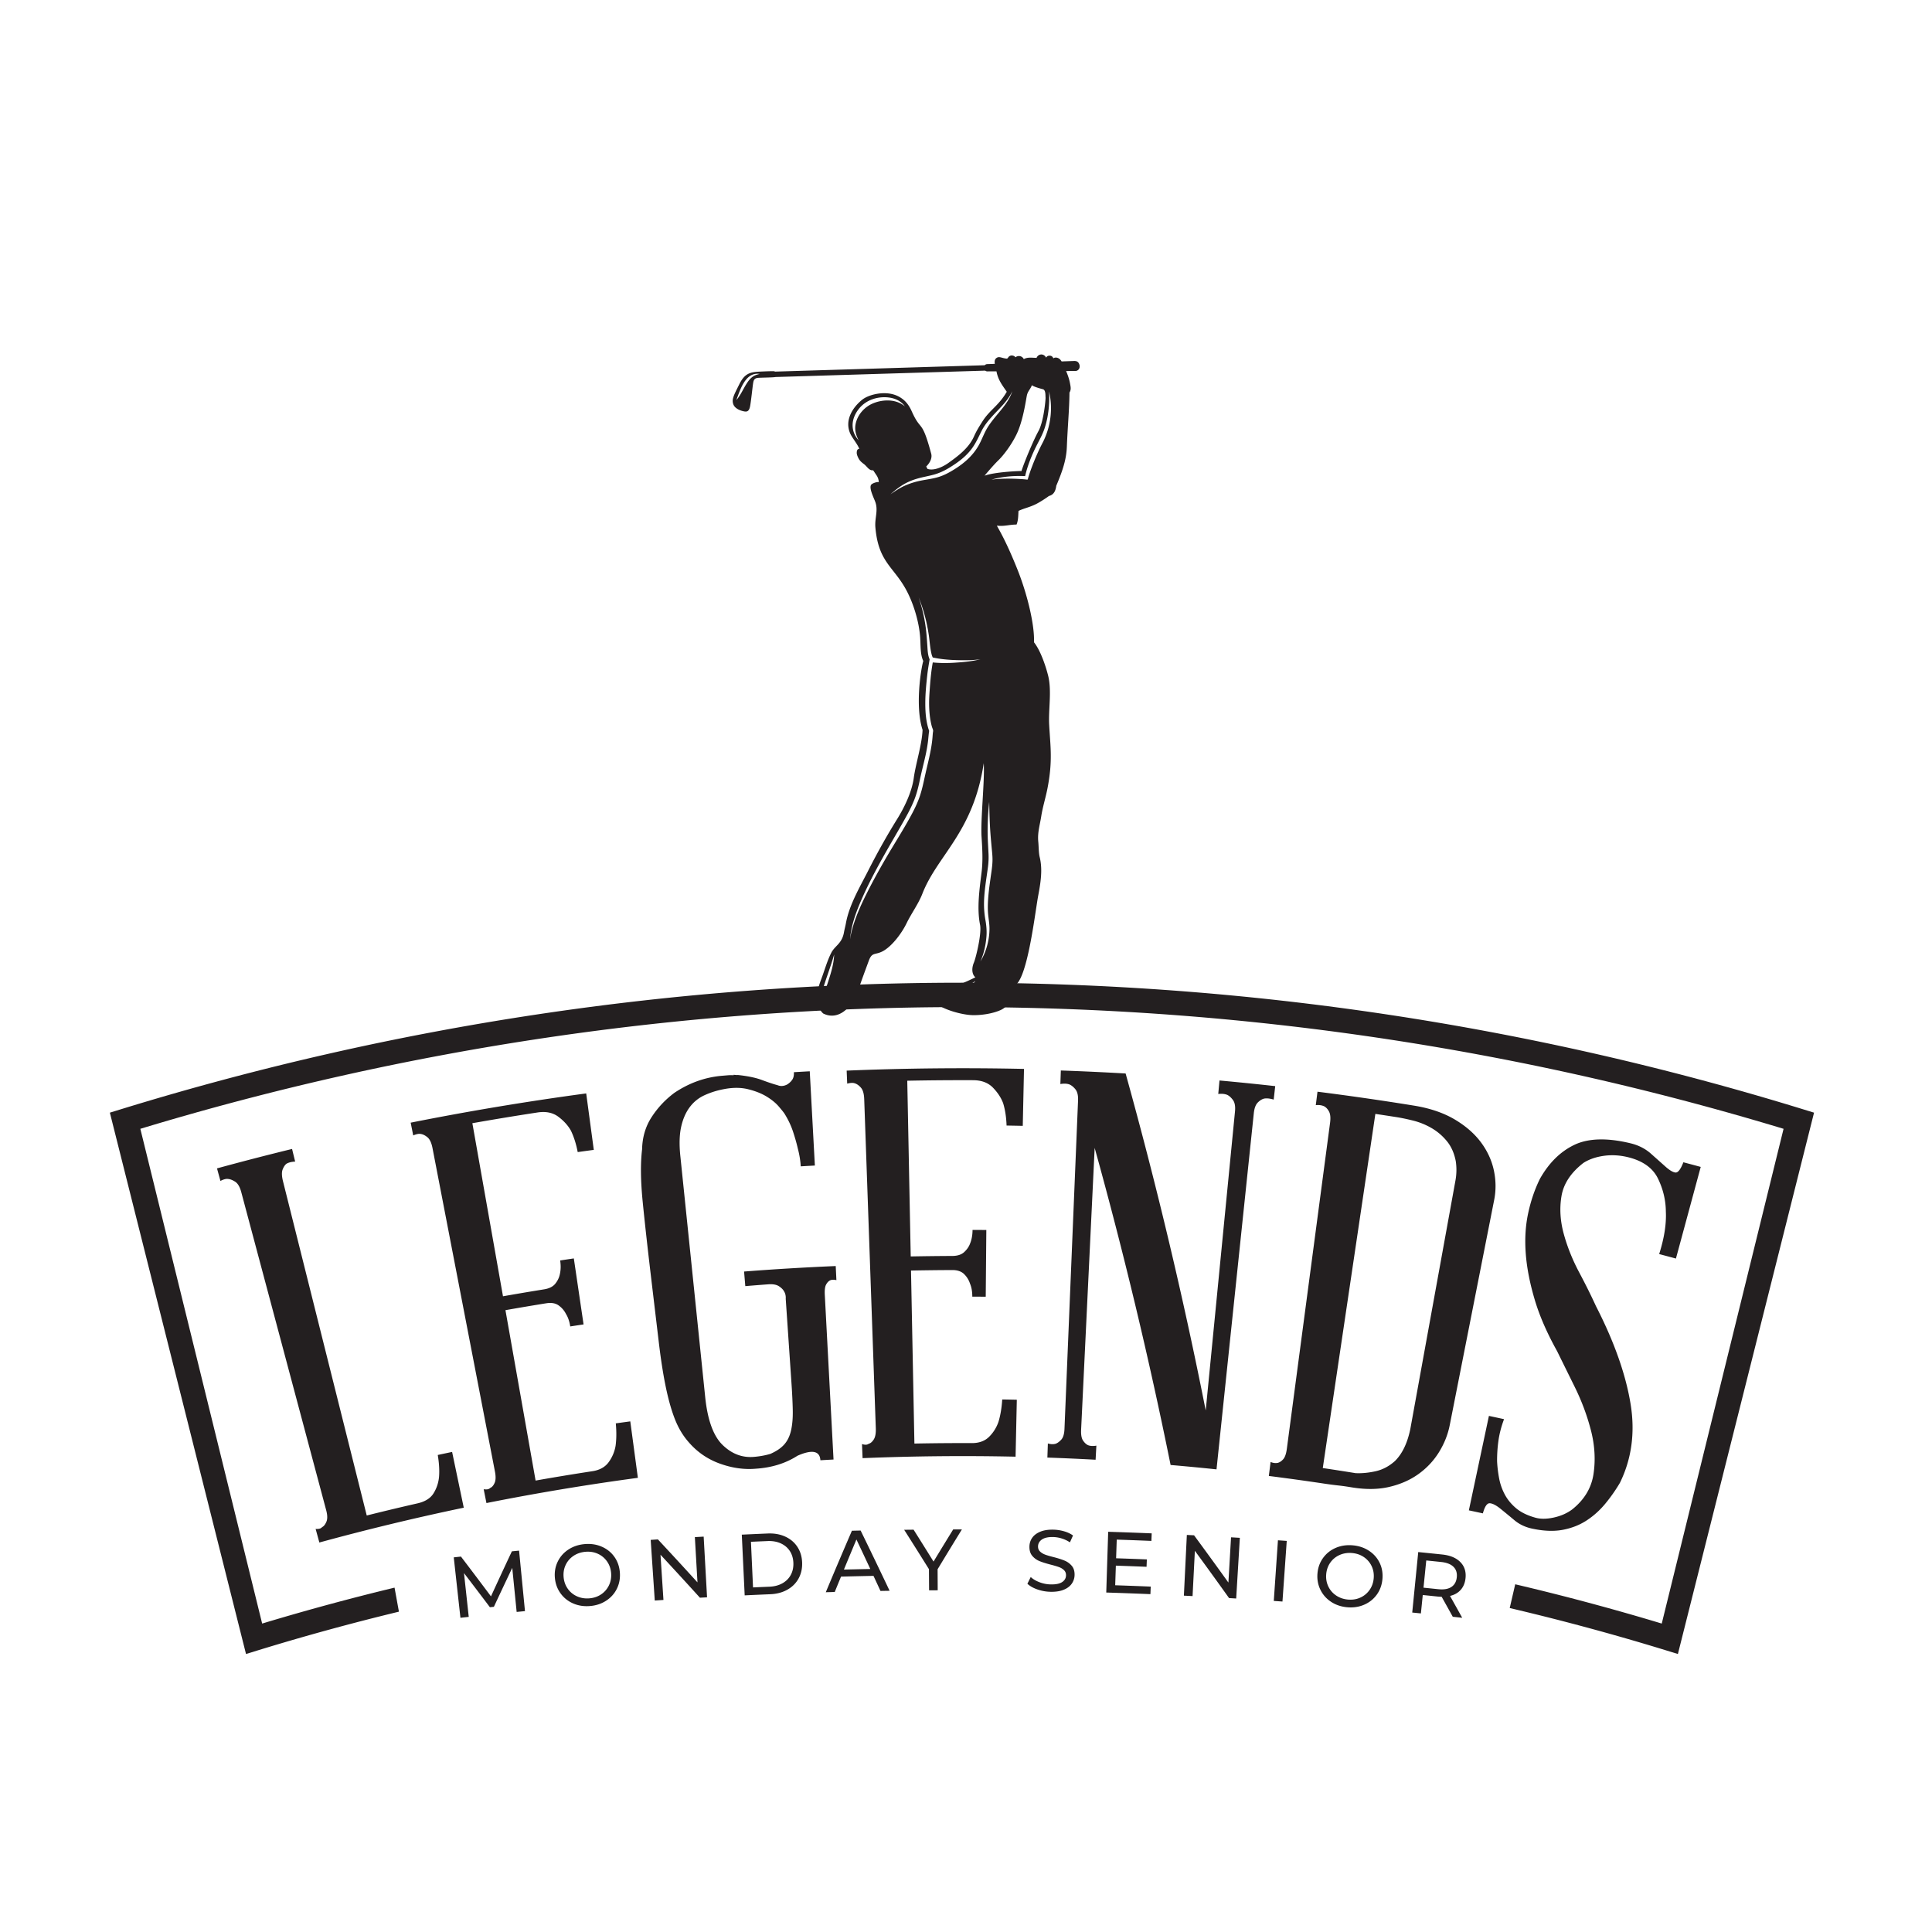
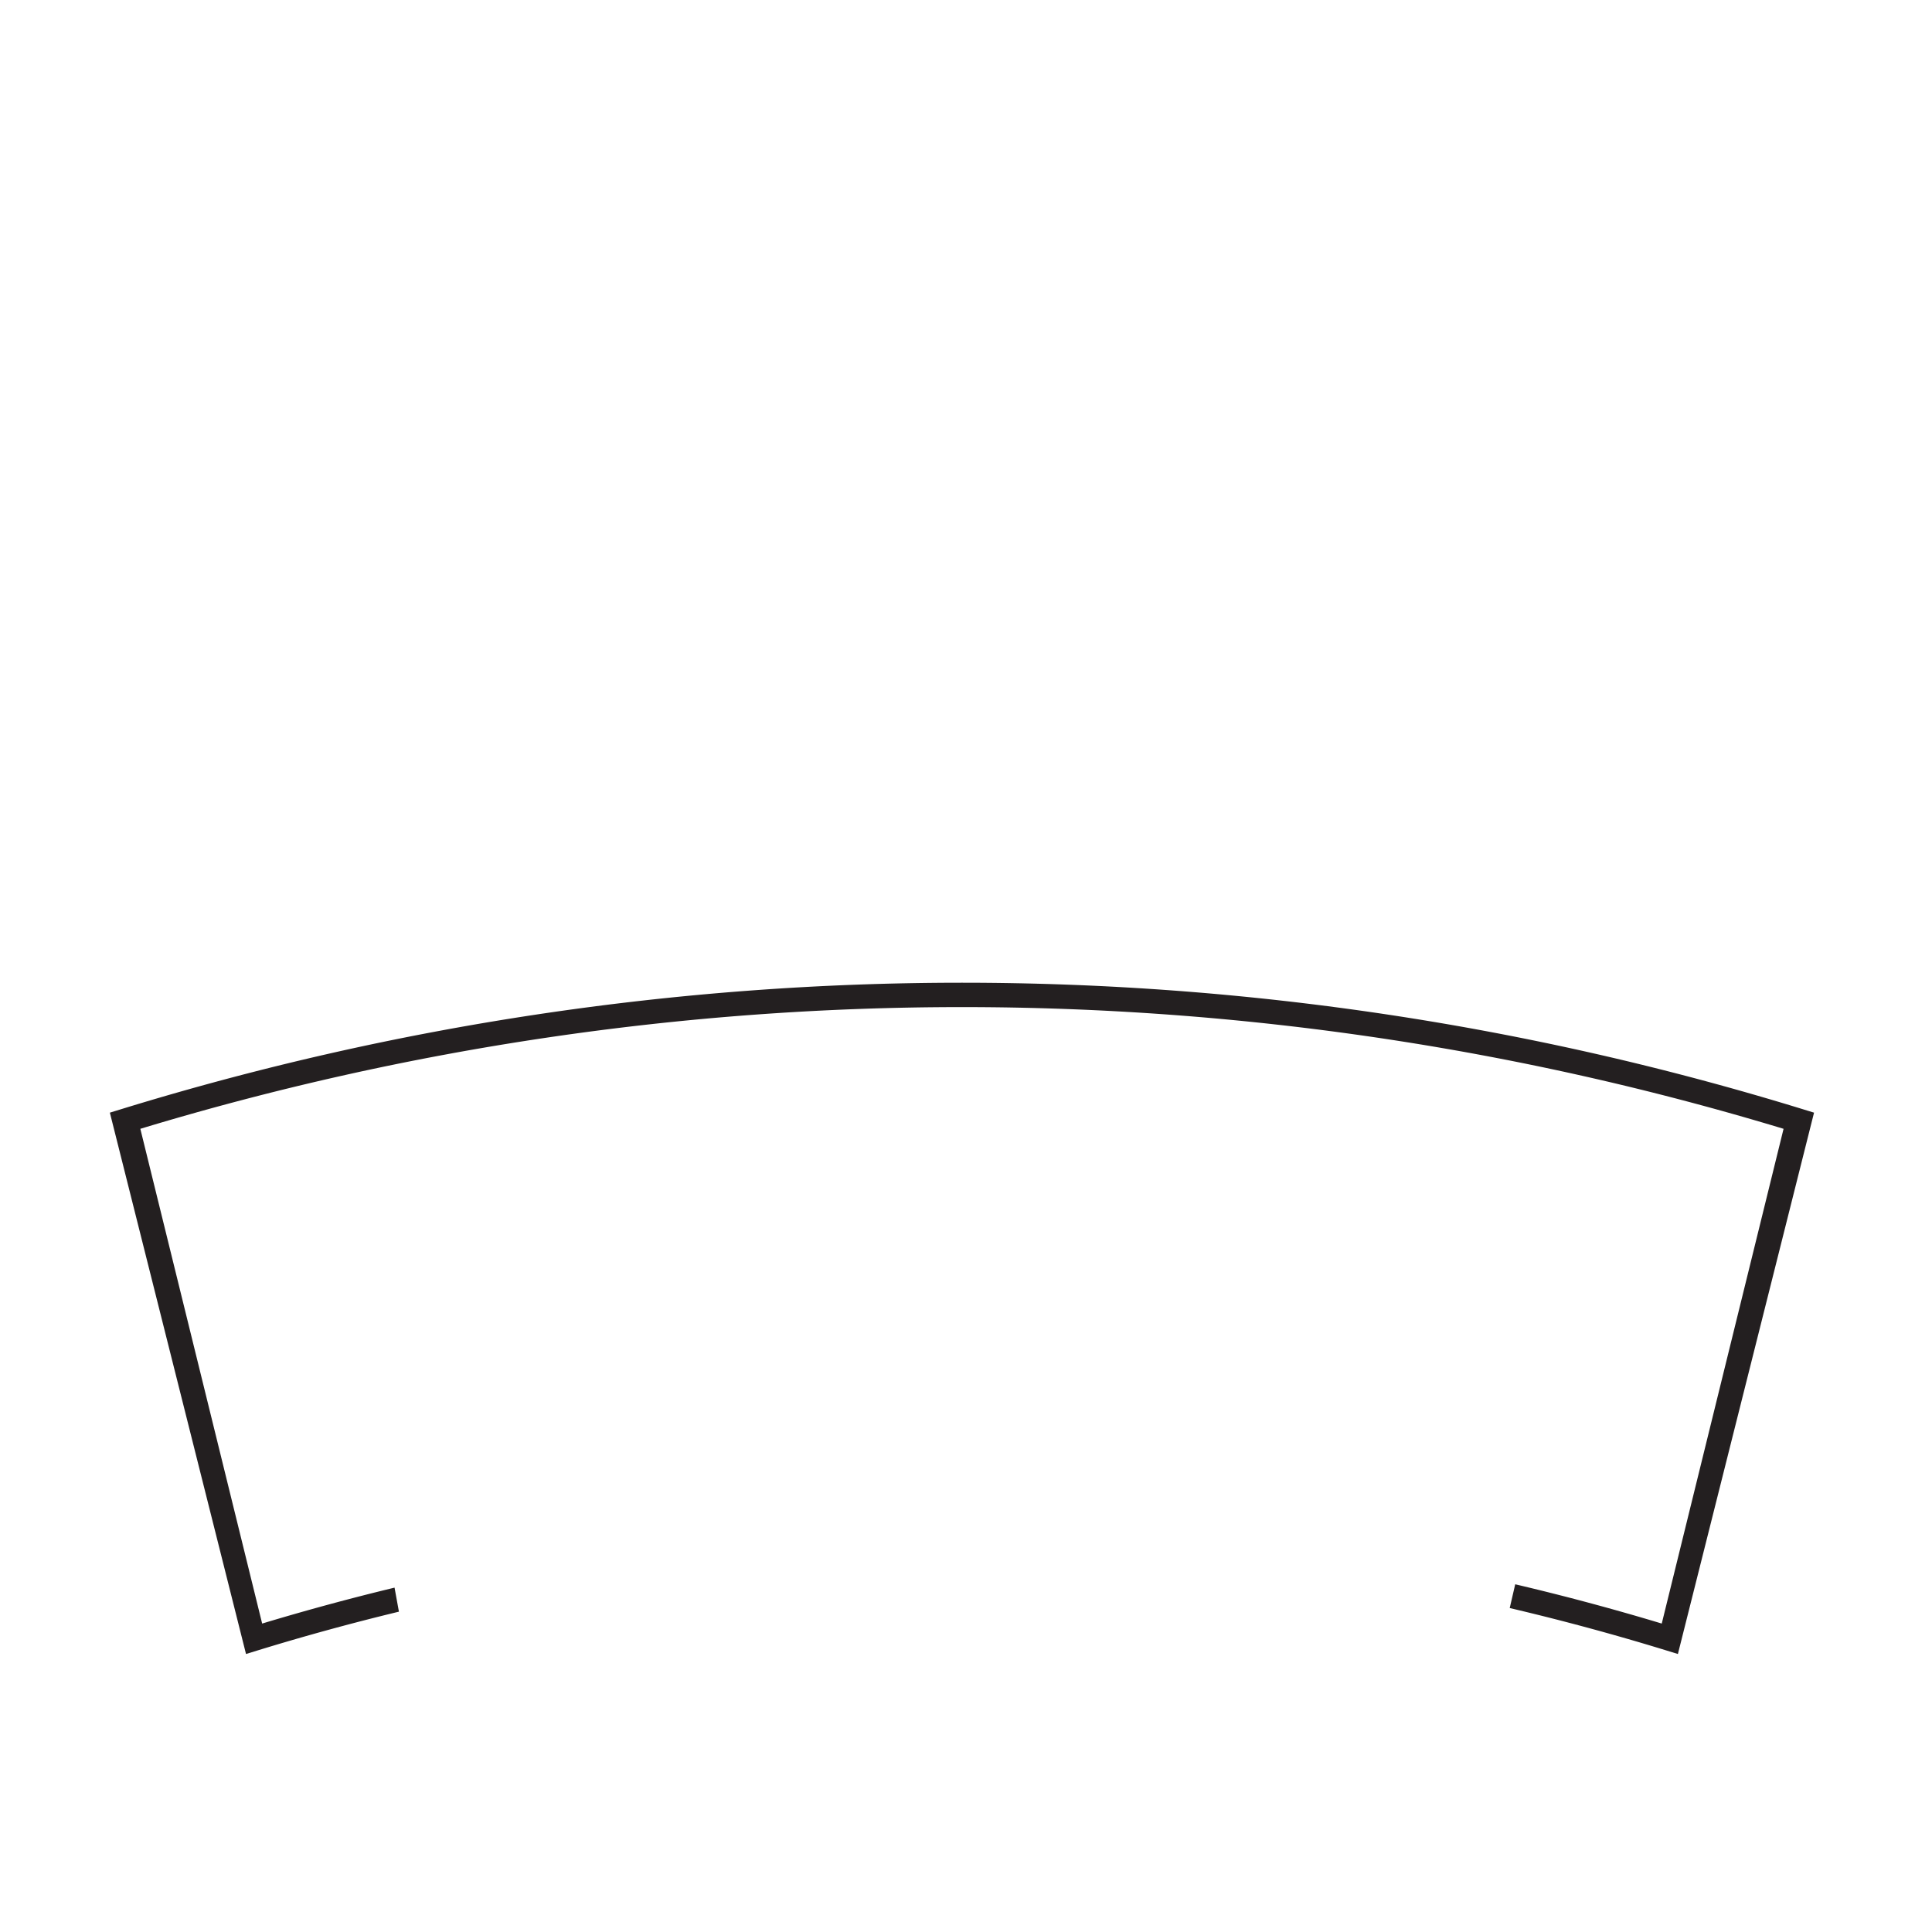
<svg xmlns="http://www.w3.org/2000/svg" width="1440" height="1440" viewBox="0 0 1080 1080">
  <g data-name="Layer 1">
    <clipPath id="a">
      <path transform="matrix(1 0 0 -1 0 1080)" d="M0 1080h1080V0H0z" />
    </clipPath>
    <g clip-path="url(#a)" fill="#231f20">
-       <path d="m252.731 811.64 6.516 31.168a1363.233 1363.233 0 0 0-80.728 19.462l-2.08-7.606c1.76.148 2.958-.176 3.601-.98.948-.462 1.75-1.463 2.415-3.005.661-1.537.632-3.673-.099-6.409l-47.482-177.839c-.783-2.929-1.916-4.873-3.402-5.839-1.493-.959-2.86-1.476-4.114-1.56-1.025-.14-2.402.233-4.132 1.123l-1.92-7.02a1579.173 1579.173 0 0 1 41.962-10.862l1.727 7.07c-1.946.062-3.557.457-4.844 1.19-.827.625-1.544 1.688-2.142 3.19-.603 1.508-.535 3.729.204 6.67 15.6 62.26 31.198 124.522 46.797 186.784a1373.034 1373.034 0 0 1 28.383-6.79c4.235-.966 7.21-2.813 8.937-5.577 1.724-2.758 2.76-5.828 3.095-9.212.292-3.577.055-7.66-.717-12.255 2.673-.576 5.347-1.144 8.023-1.702M352.333 794.558l4.242 31.558a1362.307 1362.307 0 0 0-84.651 14.105l-1.54-7.734c1.737.273 2.952.036 3.647-.721.974-.394 1.793-1.327 2.456-2.795.664-1.466.729-3.59.192-6.37L241.787 641.87c-.574-2.979-1.507-5.009-2.804-6.099-1.294-1.083-2.566-1.71-3.805-1.883-1.009-.212-2.404.063-4.184.827l-1.421-7.137a1578.941 1578.941 0 0 1 98.118-16.349l4.242 31.556c-2.997.404-5.994.816-8.989 1.236-.879-4.57-2.149-8.577-3.819-12.017-1.59-2.837-3.919-5.417-6.992-7.728-3.08-2.308-6.968-3.115-11.645-2.4a1566.945 1566.945 0 0 0-36.431 6.005l17.118 96.749a1474.247 1474.247 0 0 1 22.979-3.88c2.841-.457 4.928-1.499 6.246-3.139 1.313-1.634 2.172-3.404 2.556-5.304.54-2.332.606-4.898.176-7.697 2.547-.39 5.094-.772 7.642-1.148l5.444 36.9c-2.485.366-4.968.74-7.451 1.119-.428-2.797-1.229-5.13-2.401-6.995-.955-1.895-2.319-3.48-4.073-4.74-1.758-1.26-4.059-1.665-6.888-1.212a1482.306 1482.306 0 0 0-22.856 3.858l16.855 95.256a1368.92 1368.92 0 0 1 31.733-5.232c4.071-.62 7.101-2.294 9.104-5.038a21.532 21.532 0 0 0 3.869-9.133c.514-3.749.561-7.936.123-12.573 2.699-.38 5.399-.75 8.1-1.114M415.949 710.794a1472.429 1472.429 0 0 1 51.226-3.066l.382 7.875c-1.555-.327-2.764-.267-3.618.179-.856.452-1.582 1.249-2.181 2.39-.598 1.146-.828 3.033-.69 5.654l4.883 92.057c-2.45.13-4.9.266-7.35.409-.297-5.241-4.587-6.125-12.777-2.536-6.698 4.299-14.486 6.704-23.455 7.269-6.516.556-13.16-.403-19.998-2.867-6.84-2.465-12.646-6.463-17.437-12.03-3.101-3.515-5.628-7.702-7.562-12.567-1.938-4.86-3.64-10.818-5.118-17.872-1.476-7.048-2.798-15.441-3.957-25.181l-4.106-34.478c-2.104-17.662-3.744-32.383-4.913-44.153-1.174-11.771-1.3-21.575-.342-29.425.146-6.734 1.91-12.742 5.339-18.01a52.256 52.256 0 0 1 12.755-13.568c8.222-5.52 17.123-8.7 26.586-9.508 1.179-.101 2.303-.195 3.37-.284a20.353 20.353 0 0 1 3.395.026l-.734-.245c.47-.038.946-.024 1.43.036.48.067.955.076 1.433.038 5.519.577 9.984 1.514 13.4 2.789 3.411 1.277 6.317 2.248 8.73 2.896 1.7.7 3.463.588 5.3-.34a9.446 9.446 0 0 0 2.86-2.606c.764-1.058 1.095-2.496.986-4.312 2.959-.177 5.918-.346 8.877-.506l2.853 52.686c-2.632.143-5.263.292-7.894.448-.191-3.226-.733-6.534-1.63-9.927-.632-2.795-1.517-5.932-2.659-9.408-1.144-3.471-2.755-6.866-4.837-10.18-.522-.773-1.603-2.123-3.255-4.042-1.655-1.913-3.898-3.74-6.726-5.47-2.836-1.724-6.3-3.094-10.401-4.101-4.104-1.003-8.731-.991-13.854.056-3.733.727-7.251 1.85-10.542 3.372-3.298 1.522-6.04 3.767-8.23 6.723-2.191 2.957-3.767 6.62-4.73 10.986-.964 4.367-1.107 9.767-.443 16.2l6.967 67.57 6.935 67.266c1.332 12.87 4.613 21.774 9.766 26.752 5.159 4.979 10.968 7.175 17.51 6.615 3.27-.28 6.312-.832 9.135-1.663 3.382-1.484 5.982-3.244 7.799-5.305 1.812-2.056 3.075-4.678 3.788-7.87.713-3.19 1.03-6.911.95-11.16-.084-4.251-.32-9.297-.719-15.15l-3.216-47.196c.105-1.625-.207-3.025-.945-4.19-.507-.977-1.447-1.924-2.832-2.843-1.385-.914-3.39-1.281-6.018-1.084-4.27.317-8.538.655-12.806 1.01-.228-2.72-.454-5.44-.68-8.16M568.405 782.459l-.692 31.833a1363.365 1363.365 0 0 0-85.527.827l-.323-7.88c1.667.54 2.898.493 3.697-.145 1.019-.238 1.968-1.031 2.846-2.382.878-1.344 1.27-3.43 1.172-6.262-2.16-61.318-4.32-122.636-6.478-183.955-.104-3.03-.712-5.18-1.82-6.458-1.105-1.274-2.26-2.088-3.451-2.451-.958-.365-2.375-.311-4.242.168-.1-2.423-.2-4.847-.298-7.271a1579.247 1579.247 0 0 1 99.135-.958l-.692 31.833a1518.2 1518.2 0 0 0-9.052-.171c-.161-4.65-.794-8.808-1.908-12.463-1.13-3.048-3.026-5.957-5.7-8.715-2.677-2.757-6.385-4.156-11.101-4.175-12.268-.046-24.536.052-36.802.294l1.933 98.232a1461.6 1461.6 0 0 1 23.222-.274c2.87-.011 5.083-.718 6.637-2.134 1.548-1.411 2.666-3.03 3.337-4.846.89-2.221 1.35-4.744 1.36-7.577 2.57.009 5.138.026 7.707.049l-.332 37.297a1447.4 1447.4 0 0 0-7.513-.047c.01-2.83-.42-5.257-1.286-7.283a12.99 12.99 0 0 0-3.28-5.312c-1.54-1.517-3.741-2.275-6.6-2.264-7.7.03-15.398.12-23.097.273l1.903 96.716c10.683-.21 21.37-.295 32.055-.255 4.108.015 7.352-1.17 9.748-3.57a21.538 21.538 0 0 0 5.223-8.424c1.086-3.625 1.777-7.753 2.063-12.403 2.718.043 5.437.094 8.156.153M681.701 603.996c10.39.948 20.773 2 31.147 3.155l-.839 7.535c-2.068-.635-3.83-.826-5.28-.579-1.222.28-2.423 1.013-3.617 2.207-1.193 1.198-1.934 3.203-2.228 6.015L680.04 821.381c-8.55-.895-17.106-1.709-25.667-2.442a2558.24 2558.24 0 0 0-42.446-177.256l-7.575 157.504c-.135 2.83.231 4.868 1.098 6.125.866 1.256 1.798 2.116 2.808 2.57 1.211.471 2.75.551 4.621.244l-.43 7.873c-8.984-.49-17.97-.892-26.96-1.205l.273-7.88c1.63.465 3.065.518 4.315.157 1.041-.363 2.1-1.133 3.18-2.303 1.076-1.17 1.678-3.165 1.794-5.997l7.587-183.609c.118-2.826-.384-4.918-1.507-6.282-1.126-1.359-2.27-2.263-3.43-2.714-1.399-.457-3.052-.517-4.949-.18l.264-7.577c12.074.421 24.146.98 36.212 1.676 17.391 62.565 32.32 125.406 44.78 188.377l16.368-167.197c.273-2.816-.109-4.933-1.153-6.358-1.05-1.42-2.14-2.386-3.276-2.903-1.372-.534-3.019-.687-4.934-.458l.69-7.55M768.837 622.677l-29.393 197.97c6.118.909 12.232 1.859 18.34 2.85 3.523.165 7.244-.192 11.168-1.061 3.924-.87 7.51-2.752 10.774-5.666 4.086-3.994 6.978-9.94 8.635-17.86l25.253-139.035c.65-3.58.71-7.163.171-10.755-.856-4.47-2.513-8.204-4.969-11.205-2.462-2.997-5.327-5.441-8.598-7.332a39.61 39.61 0 0 0-10.262-4.162c-3.57-.887-6.753-1.546-9.555-1.983-3.853-.601-7.707-1.188-11.564-1.761m66.417 48.087-24.83 125.846c-1.057 5.354-3.084 10.417-6.042 15.192-2.965 4.78-6.773 8.83-11.408 12.17-4.64 3.346-10.065 5.734-16.277 7.197-6.216 1.468-13.14 1.556-20.832.312-.204-.033-1.063-.172-2.582-.415a115.448 115.448 0 0 0-5.642-.737c-2.246-.25-4.733-.577-7.469-.987a1362.173 1362.173 0 0 0-30.89-4.272l.99-7.822c1.376.585 2.708.755 3.984.51 1.07-.268 2.095-.951 3.074-2.045.972-1.095 1.653-3.041 2.025-5.85l24.156-182.17c.372-2.805.173-4.92-.585-6.35-.767-1.423-1.709-2.412-2.826-2.967-1.354-.582-2.879-.778-4.568-.585l.953-7.521a1577.999 1577.999 0 0 1 53.93 7.777c8.91 1.443 16.496 4.029 22.71 7.695 6.212 3.672 11.135 7.976 14.772 12.876 3.631 4.903 6.024 10.154 7.2 15.738 1.171 5.587 1.213 11.053.157 16.408M892.2 730.228c10.5 20.478 16.78 38.825 19.354 54.896 2.566 16.077.42 30.65-6 43.77a90.052 90.052 0 0 1-8.248 11.747c-3.056 3.683-6.518 6.785-10.4 9.315-3.887 2.536-8.284 4.26-13.199 5.203-4.92.94-10.482.75-16.716-.546-4.042-.771-7.509-2.37-10.426-4.806a581.576 581.576 0 0 0-7.868-6.468c-2.328-1.87-4.276-2.871-5.83-3.01-1.557-.133-2.87 1.75-3.932 5.657-2.61-.57-5.22-1.132-7.833-1.687 3.74-17.6 7.477-35.2 11.215-52.8 2.82.599 5.64 1.206 8.456 1.823-1.579 4.209-2.623 8.273-3.156 12.192a78.717 78.717 0 0 0-.734 11.48c.163 3.142.55 6.284 1.138 9.413a31.347 31.347 0 0 0 3.117 8.934c1.488 2.824 3.564 5.37 6.217 7.645 2.655 2.278 6.16 4.034 10.527 5.292 2.962.92 6.46.943 10.51.074 4.053-.867 7.532-2.381 10.453-4.557 6.736-5.37 10.755-11.94 11.93-19.783 1.171-7.842.738-15.895-1.363-24.153-2.108-8.252-5.095-16.353-8.988-24.28-3.9-7.922-7.256-14.692-10.013-20.321-5.58-10.024-9.768-19.553-12.464-28.641-2.702-9.082-4.397-17.611-5.017-25.601-.624-7.987-.218-15.493 1.263-22.517 1.48-7.02 3.68-13.53 6.63-19.518 4.986-8.86 11.367-15.196 19.141-18.956 7.768-3.756 18.34-4.115 31.584-.902 4.411 1.07 8.185 2.998 11.31 5.76 3.116 2.767 5.821 5.18 8.121 7.23 2.294 2.054 4.153 3.168 5.587 3.332 1.43.169 2.914-1.743 4.462-5.726 3.233.854 6.464 1.717 9.694 2.59l-13.865 51.225c-3.12-.844-6.243-1.68-9.369-2.504 2.818-8.87 4.082-16.8 3.732-23.79-.05-6.282-1.494-12.403-4.37-18.36-2.876-5.95-8.494-9.987-16.816-12.011-4.625-1.124-9.153-1.37-13.562-.742-4.416.629-8.18 1.945-11.296 3.929-7.055 5.448-11.11 11.647-12.282 18.53-1.169 6.884-.72 13.972 1.288 21.265 2.004 7.292 4.883 14.435 8.61 21.435 3.722 7.005 6.843 13.319 9.407 18.942M288.813 901.081l-2.46-24.633a2860.35 2860.35 0 0 0-10.265 21.763l-2.232.231a2805.524 2805.524 0 0 0-14.48-19.064l2.656 24.467c-1.549.168-3.098.338-4.647.51l-3.728-33.775c1.34-.148 2.681-.295 4.021-.44a2838.475 2838.475 0 0 1 16.778 22.237c3.85-8.4 7.745-16.792 11.685-25.176l4.026-.389 3.297 33.818-4.651.451M336.047 891.252a12.563 12.563 0 0 0 4.356-5.039c1-2.073 1.406-4.334 1.22-6.787-.188-2.452-.934-4.628-2.246-6.522a12.497 12.497 0 0 0-5.119-4.298c-2.098-.97-4.41-1.355-6.93-1.149-2.52.206-4.754.96-6.702 2.262-1.948 1.301-3.416 2.993-4.403 5.075-.988 2.084-1.372 4.35-1.16 6.801.214 2.45.983 4.617 2.307 6.5 1.322 1.882 3.046 3.302 5.164 4.26 2.12.958 4.425 1.334 6.92 1.131 2.493-.202 4.69-.948 6.593-2.234m-15.696 5.064c-2.877-1.264-5.219-3.147-7.023-5.653-1.805-2.506-2.855-5.384-3.145-8.64-.287-3.256.24-6.275 1.59-9.057 1.35-2.783 3.353-5.046 6.008-6.78 2.655-1.737 5.72-2.752 9.195-3.035 3.44-.28 6.615.223 9.516 1.506 2.9 1.284 5.234 3.182 7.001 5.694 1.767 2.512 2.768 5.415 3.015 8.706.244 3.291-.314 6.313-1.675 9.058-1.357 2.747-3.358 4.977-5.99 6.691-2.633 1.715-5.643 2.71-9.039 2.986-3.426.28-6.575-.21-9.453-1.476M393.355 858.98c.63 11.31 1.262 22.618 1.893 33.927-1.328.074-2.655.149-3.983.225A2521.464 2521.464 0 0 0 369.22 869.1l1.653 25.284c-1.618.106-3.236.213-4.854.322l-2.282-33.902c1.344-.09 2.689-.18 4.033-.268a2543.154 2543.154 0 0 1 22.123 24.02l-1.46-25.296 4.922-.28M430.143 886.973c2.758-.115 5.16-.748 7.214-1.896 2.052-1.149 3.612-2.707 4.679-4.673 1.067-1.966 1.557-4.21 1.464-6.732-.093-2.523-.745-4.726-1.961-6.607-1.217-1.88-2.901-3.315-5.056-4.3-2.154-.984-4.627-1.419-7.411-1.303-3.097.13-6.193.266-9.29.407l1.163 25.507c3.066-.14 6.132-.274 9.198-.403m-15.477-29.093c4.84-.23 9.682-.447 14.524-.649 3.643-.153 6.905.43 9.78 1.746 2.876 1.316 5.137 3.233 6.783 5.75 1.648 2.515 2.522 5.44 2.639 8.771.116 3.331-.558 6.308-2.01 8.934-1.452 2.626-3.545 4.702-6.28 6.231-2.736 1.53-5.895 2.366-9.49 2.517-4.78.2-9.556.413-14.333.64l-1.613-33.94M486.503 877.072c-2.569-5.5-5.153-10.996-7.754-16.488a3578.187 3578.187 0 0 0-6.998 16.823c4.917-.126 9.835-.237 14.752-.335m1.785 3.849c-6.048.116-12.097.254-18.145.412-1.177 2.864-2.35 5.728-3.519 8.593-1.669.047-3.338.094-5.007.144a3358.418 3358.418 0 0 1 14.606-34.38c1.625-.04 3.251-.076 4.876-.111a3369.114 3369.114 0 0 1 16.2 33.68c-1.702.028-3.403.056-5.105.086a3548.58 3548.58 0 0 0-3.906-8.424M524.124 877.232l.061 11.747c-1.605.008-3.209.018-4.814.03l-.083-11.844a2871.022 2871.022 0 0 0-13.853-22c1.757-.023 3.515-.043 5.272-.06a2894.39 2894.39 0 0 1 11.145 17.82 2828.427 2828.427 0 0 1 10.977-17.955c1.626-.003 3.252-.004 4.878-.004a2836.6 2836.6 0 0 0-13.583 22.266M579.893 888.498c-2.372-.832-4.228-1.889-5.573-3.169l1.86-3.76c1.282 1.185 2.932 2.158 4.95 2.92a18.525 18.525 0 0 0 6.237 1.207c2.823.057 4.942-.377 6.36-1.3 1.417-.924 2.147-2.177 2.182-3.763.026-1.164-.335-2.119-1.083-2.864-.748-.745-1.68-1.323-2.797-1.736-1.113-.412-2.696-.882-4.739-1.408-2.564-.664-4.633-1.315-6.204-1.958a10.381 10.381 0 0 1-4.017-2.905c-1.106-1.294-1.646-3.027-1.613-5.195.028-1.812.532-3.44 1.522-4.88.99-1.442 2.477-2.582 4.462-3.423 1.983-.839 4.44-1.233 7.363-1.175 2.037.04 4.035.343 5.994.903 1.96.562 3.632 1.345 5.02 2.35a6464.45 6464.45 0 0 0-1.716 3.843 17.808 17.808 0 0 0-4.575-2.167c-1.627-.504-3.23-.773-4.805-.804-2.787-.056-4.887.409-6.297 1.387-1.41.979-2.127 2.262-2.155 3.848-.02 1.165.357 2.118 1.13 2.858.771.743 1.733 1.325 2.887 1.751 1.151.426 2.718.884 4.702 1.376 2.565.667 4.625 1.327 6.18 1.977 1.55.65 2.873 1.619 3.97 2.909 1.094 1.288 1.61 3.001 1.558 5.136a8.674 8.674 0 0 1-1.58 4.842c-1.01 1.449-2.515 2.579-4.51 3.39-1.997.814-4.439 1.19-7.32 1.134a23.549 23.549 0 0 1-7.393-1.324M643.266 886.916l-.175 4.22a2573.33 2573.33 0 0 0-24.688-.905l1.079-33.96c8.11.256 16.219.552 24.327.886l-.173 4.22c-6.457-.267-12.913-.509-19.371-.726l-.351 10.431c5.729.193 11.458.405 17.186.636l-.167 4.123c-5.718-.23-11.438-.443-17.158-.636l-.37 10.965c6.62.223 13.242.471 19.86.746M693.08 859.658l-2.046 33.917c-1.328-.08-2.654-.16-3.982-.237a2558.622 2558.622 0 0 0-19.114-26.422l-1.284 25.306c-1.618-.082-3.238-.163-4.857-.242l1.656-33.94 4.036.202a2556.251 2556.251 0 0 1 19.193 26.419l1.477-25.295c1.64.096 3.28.193 4.92.292M714.38 861.031c1.639.112 3.279.226 4.918.342l-2.391 33.895c-1.617-.114-3.235-.227-4.853-.338l2.326-33.899M760.45 893.061a12.568 12.568 0 0 0 5.13-4.249c1.327-1.879 2.105-4.04 2.326-6.492.22-2.449-.156-4.719-1.137-6.804a12.485 12.485 0 0 0-4.339-5.085c-1.909-1.305-4.126-2.065-6.646-2.279-2.517-.213-4.848.161-6.983 1.122-2.138.961-3.863 2.387-5.182 4.278-1.319 1.891-2.072 4.063-2.268 6.514-.196 2.452.207 4.716 1.2 6.791.991 2.077 2.455 3.763 4.388 5.057 1.934 1.296 4.142 2.05 6.636 2.26 2.492.211 4.784-.159 6.874-1.113m-16.318 2.398c-2.629-1.723-4.625-3.966-5.99-6.736-1.365-2.769-1.926-5.782-1.672-9.04.252-3.26 1.273-6.15 3.065-8.67 1.792-2.52 4.14-4.422 7.045-5.695 2.908-1.274 6.097-1.766 9.571-1.47 3.44.293 6.488 1.312 9.137 3.058 2.65 1.745 4.637 4.004 5.965 6.774 1.327 2.77 1.836 5.797 1.534 9.084-.304 3.287-1.355 6.172-3.15 8.657-1.798 2.485-4.135 4.351-7.016 5.607-2.883 1.256-6.016 1.737-9.41 1.45-3.425-.289-6.45-1.296-9.079-3.019M811.301 887.14c1.764-1.146 2.783-2.939 3.047-5.385.265-2.445-.347-4.408-1.838-5.886-1.491-1.477-3.791-2.382-6.893-2.707-2.776-.29-5.552-.576-8.329-.856l-1.539 15.213c2.76.28 5.52.563 8.279.851 3.085.321 5.505-.085 7.273-1.23m.81 16.637a2667.446 2667.446 0 0 0-6.216-11.16 31.216 31.216 0 0 1-2.15-.128c-2.803-.293-5.608-.58-8.412-.865l-1.041 10.286c-1.615-.163-3.229-.325-4.844-.485l3.356-33.813c4.467.444 8.934.9 13.399 1.366 4.451.465 7.838 1.888 10.158 4.256 2.321 2.367 3.275 5.387 2.87 9.054-.285 2.606-1.186 4.752-2.681 6.445-1.5 1.691-3.494 2.826-5.982 3.404 2.285 4.07 4.558 8.142 6.819 12.217a3037.82 3037.82 0 0 0-5.276-.577M424.705 209.023c-1.48.352-2.78.723-4.034 1.63-1.424 1.033-2.494 2.499-3.424 3.974-1.889 2.994-3.28 6.35-5.629 9.034 2.18-5.803 5.06-15.854 13.087-14.638m158.083 38.556c-2.195 4.212-4.083 8.562-5.786 12.994a85.983 85.983 0 0 0-2.312 6.79c-.149.513-.052.795-.607.732a61.294 61.294 0 0 0-3.087-.273c-5.572-.344-11.25-.44-16.793.31.132-.038.235-.064.324-.084 5.932-1.687 12.363-2.163 18.523-1.898 1.413-6.16 3.914-12.227 6.791-17.822 1.478-2.875 3.013-5.656 4.04-8.737 1.035-3.114 1.74-6.325 2.155-9.58.471-3.696.682-7.535.351-11.253 2.358 9.556.927 20.136-3.599 28.82m-29.047 243.09c-.455 3.305-.932 6.609-1.215 9.933-.277 3.26-.456 6.567-.207 9.834.226 2.955.833 5.857.81 8.832-.05 6.213-1.82 12.868-5.074 18.19 1.913-4.277 2.985-9.125 3.364-13.776.257-3.15.008-6.217-.55-9.317a50.121 50.121 0 0 1-.799-9.606c.088-6.736 1.326-13.364 2.194-20.023.324-2.481.438-4.86.33-7.353-.145-3.274-.375-6.542-.46-9.818-.17-6.45.176-12.878.832-19.292.113 5.134.222 10.27.545 15.396.205 3.249.5 6.49.796 9.732.223 2.444.538 4.91.51 7.368-.037 3.313-.624 6.627-1.076 9.9m-6.657-241.692c-3.217 5.679-7.965 9.853-13.442 13.29-2.735 1.717-5.553 3.274-8.64 4.263-3.115.998-6.354 1.405-9.558 2.007-3.48.654-6.796 1.649-10.015 3.136-2.72 1.257-5.199 2.957-7.664 4.644 2.042-1.79 4.097-3.458 6.382-4.933 2.557-1.65 5.395-2.863 8.303-3.74 3.136-.945 6.38-1.447 9.536-2.315 3.012-.828 5.735-2.088 8.403-3.696 5.321-3.205 10.404-6.968 13.828-12.248 1.762-2.717 3.074-5.641 4.517-8.528 1.42-2.84 3.455-5.386 5.561-7.744 4.121-4.615 8.98-8.716 11.587-14.443-1.73 5.459-5.583 9.627-9.155 13.972-1.992 2.424-3.949 4.905-5.453 7.669-1.535 2.822-2.604 5.865-4.19 8.666m-13.143 121.456c-4.189.28-8.352.303-12.518-.131-.208 1.214-.416 2.427-.586 3.648-.509 3.657-.82 7.34-1.08 11.022-.193 2.725-.393 5.457-.382 8.19.013 3.567.278 7.16.99 10.66.16.797.345 1.588.567 2.369.19.669.537 1.346.67 2.024.09.467-.078 1.005-.127 1.485-.09.884-.139 1.772-.216 2.657-.638 7.348-2.668 14.396-4.239 21.574-.795 3.636-1.553 7.286-2.732 10.822-1.132 3.394-2.64 6.654-4.313 9.812-4.572 8.635-9.936 16.875-14.842 25.318-3.752 6.457-7.366 13-10.708 19.68-3.26 6.518-6.305 13.275-8.178 20.337a40.47 40.47 0 0 0-1.034 5.15c.555-8.107 3.645-16.008 6.907-23.367 3.37-7.603 7.276-14.96 11.323-22.221 4.022-7.217 8.266-14.306 12.305-21.512 2.01-3.586 3.93-7.231 5.428-11.065 1.458-3.732 2.341-7.612 3.163-11.523.96-4.56 2.176-9.057 3.157-13.61a88.454 88.454 0 0 0 1.187-6.782c.288-2.124.381-4.282.718-6.4-1.734-4.822-2.147-10.162-2.154-15.247-.008-5.307.513-10.67 1.096-15.942.328-2.955.828-5.871 1.322-8.801-1.068-2.388-1.11-5.242-1.287-7.802-.21-3.074-.415-6.148-.79-9.207a86.815 86.815 0 0 0-4.053-17.602c.318.778.53 1.33.651 1.67 2.407 6.274 4.046 12.775 5.02 19.432.518 3.539.702 7.197 1.56 10.675.155.629.375 1.21.64 1.789 4.22.918 8.49 1.318 12.811 1.459 4.575.149 9.324.204 13.861-.491-4.57 1.187-9.44 1.615-14.137 1.93m-45.706-145.034c-4.99 2.01-8.96 6.46-9.979 11.8-.613 3.21.27 6.13 1.731 8.959-2.162-2.478-3.372-5.163-3.378-8.503-.006-3.633 1.765-7.215 4.146-9.875 3.952-4.413 10.181-6.281 15.977-5.59 3.641.437 6.935 1.963 9.106 4.968-4.809-4.077-11.957-4.033-17.603-1.76m92.283 15.55c-2.919 5.298-8.109 17.84-9.514 22.38-1.298-.107-15.138.542-20.652 2.596 0 0 4.866-5.84 7.677-8.542 2.811-2.703 7.198-8.408 10.163-14.452 3.75-7.641 5.3-19.39 5.84-21.877.54-2.487 1.837-3.244 2.81-5.731.973.865 4.541 1.839 6.163 2.27 1.622.434 1.352 3.515 1.46 4.596.108 1.082-1.027 13.462-3.947 18.76M540.983 551.92c-1.95 1.095-4.059 1.927-6.214 2.519-2.306.633-4.674.73-7.049.655-.96-.031-2.006-.127-2.93.194-.867.3-1.45 1.007-1.933 1.752.618-2.193 2.27-2.882 4.41-3.087 2.225-.214 4.426-.362 6.61-.883 2.25-.537 4.476-1.281 6.615-2.157 1.627-.666 3.407-1.422 4.742-2.598-.922 1.576-2.7 2.733-4.25 3.605m-78.12-2.912c-.9 2.788-1.919 5.565-2.506 8.442-.492 2.412-.623 4.852 1.153 6.763-2.248-1.497-2.576-4.125-2.33-6.65.296-3.035 1.21-6.01 2.165-8.893 1.67-5.03 3.495-9.991 4.947-15.09-.173 5.294-1.816 10.428-3.43 15.428m-46.6-318.987c1.461.22 2.504-.275 3.021-2.804.518-2.528 1.437-11.351 1.716-13.012.28-1.662.64-2.863 2.95-3 2.31-.138 8.193-.186 9.376-.421.028-.005.051-.02.077-.027l117.32-3.567c.34.259.758.417 1.217.415l5.093-.023c.916 4.919 3.363 7.9 5.753 11.416-4.613 7.929-9.442 10.019-13.612 16.596-2.292 3.615-3.354 5.34-4.768 8.488-2.86 6.365-8.757 10.816-14.452 14.847-2.99 2.117-8.048 4.408-11.498 3.174l-.7-1.34s3.8-3.4 2.791-7.147c-5.388-20.012-5.61-11.855-10.866-23.671-1.829-4.111-4.137-6.636-7.443-8.352-6.997-3.632-16.56-1.092-20.237 1.828-5.112 4.059-10.167 11.42-6.65 19.075 1.112 2.419 4.111 5.916 4.995 8.427-1.063.034-1.334.836-1.415 1.897-.08 1.06.362 2.086.817 3.048.83 1.752 1.816 2.493 3.352 3.676 1.575 1.212 2.811 3.676 4.948 3.33 0 0 .35.416.494.648 1.463 2.348 2.49 3.156 2.73 5.987-1.11-.248-3.513.65-4.172 1.334-1.513 1.567 1.016 6.748 2.04 9.328 2.028 5.107-.273 9.243.21 14.717 1.643 18.609 9.424 21.534 16.348 33.314 4.585 7.802 8.075 18.988 8.694 28.338.29 4.374-.005 9.288 1.725 12.964-1.297 4.273-4.669 25.373-.4 38.492-.274 7.95-3.85 19.036-4.902 26.815-1.063 7.873-5.239 16.52-9.317 23.079-5.85 9.409-11.236 19.103-16.256 28.978-4.71 9.267-10.504 18.94-12.38 29.263-.305 1.677-.772 3.317-1.066 4.995-1.13 6.454-5.026 7.433-7.085 11.446-2.267 4.418-3.668 9.534-5.408 14.19-1.23 3.292-2.43 6.66-2.595 10.17-.164 3.51.851 7.239 3.451 9.603 8.128 4.078 16.056-2.561 19.805-13.654 1.821-5.387 3.758-10.513 5.711-15.853 1.82-4.97 3.481-3.034 7.703-5.238 5.283-2.76 10.81-10.304 13.401-15.671 2.592-5.367 6.64-10.861 8.796-16.417 8.441-21.743 28.436-34.15 34.347-73.072.607 9.517-1.833 31.575-1.226 41.092.418 6.573.836 13.192.032 19.729-1.157 9.409-2.74 20.24-.863 29.533.99 4.89-2.323 18.453-3.472 21.159-1.149 2.705-1.359 6.26.854 8.194-5.368 2.568-11.272 5.51-17.067 5.475-5.963-.037-10.084 4.665-5.723 8.529 4.61 4.085 15.257 6.95 21.043 7.122 4.896.146 11.302-.8 15.775-2.797 6.54-2.92 4.227-8.45 6.323-13.515 8.217 1.73 12.864-40.361 14.761-50.436 1.342-7.13 2.57-14.53.843-21.576-.596-2.434-.545-6.046-.792-8.54-.509-5.154.863-9.251 1.65-14.275.832-5.323 2.495-10.481 3.522-15.804 2.938-15.224 1.587-23.138.92-35.263-.485-8.791 1.53-18.987-.577-27.535-.975-3.952-3.893-13.624-7.926-18.703.442-9.105-3.496-26.285-9.19-40.551-6.58-16.484-10.497-22.516-11.547-24.631 4.205.508 6.674-.581 11.01-.614.905-2.304.91-4.326 1.074-7.622 3.242-1.537 6.242-1.986 10.091-3.964 2.18-1.12 5.7-3.415 6.93-4.386 2.73-.66 3.738-2.895 4.1-5.706 3.603-8.505 5.634-14.756 5.91-21.696.461-11.631 1.37-20.76 1.471-30.402 1.052-1.708.647-3.212.288-5.186-.429-2.366-1.238-4.633-2.174-6.854l4.667-.021c2.163.228 3.46-1.687 2.703-3.741-.514-1.397-1.405-1.867-2.775-1.867l-7.11.257c-.314-.505-.673-.975-1.129-1.357-.963-.806-2.46-1.121-3.474-.38-.56-1.223-1.357-1.515-2.247-1.465-.889.049-1.394.36-1.844 1.11-.417-1.064-1.535-1.813-2.678-1.793-1.144.02-2.235.808-2.615 1.886-2.4.004-5.01-.534-7.14.71-1.02-1.97-3.319-2.17-4.739-.977-.18-.81-1.853-1.287-2.78-.928-1.307.506-1.152 1.38-1.942 1.632-2.956-.217-4.242-1.557-5.91-.29-.952.724-1.042 1.909-.848 3.206l-4.244.154a2.003 2.003 0 0 0-1.384.626l-117.212 3.563a1.765 1.765 0 0 0-.829-.226c-2.118-.068-8.125.249-8.125.249-5.215.293-8.099 1.109-11.087 7.15-2.989 6.044-4.309 8.267-3.297 11.079 1.012 2.812 4.878 3.818 6.34 4.037" />
      <path d="M1007.545 619.979c-152.348-46.868-310.415-70.633-469.809-70.633-159.395 0-317.46 23.765-469.81 70.633l-6.512 2.003 76.107 302.614 6.513-2.005A1341.351 1341.351 0 0 1 223 900.934l-2.447-13.434a1355.092 1355.092 0 0 0-74.009 20.081L78.45 631.013c149.041-45.154 303.517-68.04 459.286-68.04 155.768 0 310.244 22.886 459.287 68.04L928.93 907.581a1356.092 1356.092 0 0 0-81.917-21.955l-3.07 13.278a1341.653 1341.653 0 0 1 87.496 23.687l6.513 2.005 76.108-302.614z" />
    </g>
  </g>
</svg>